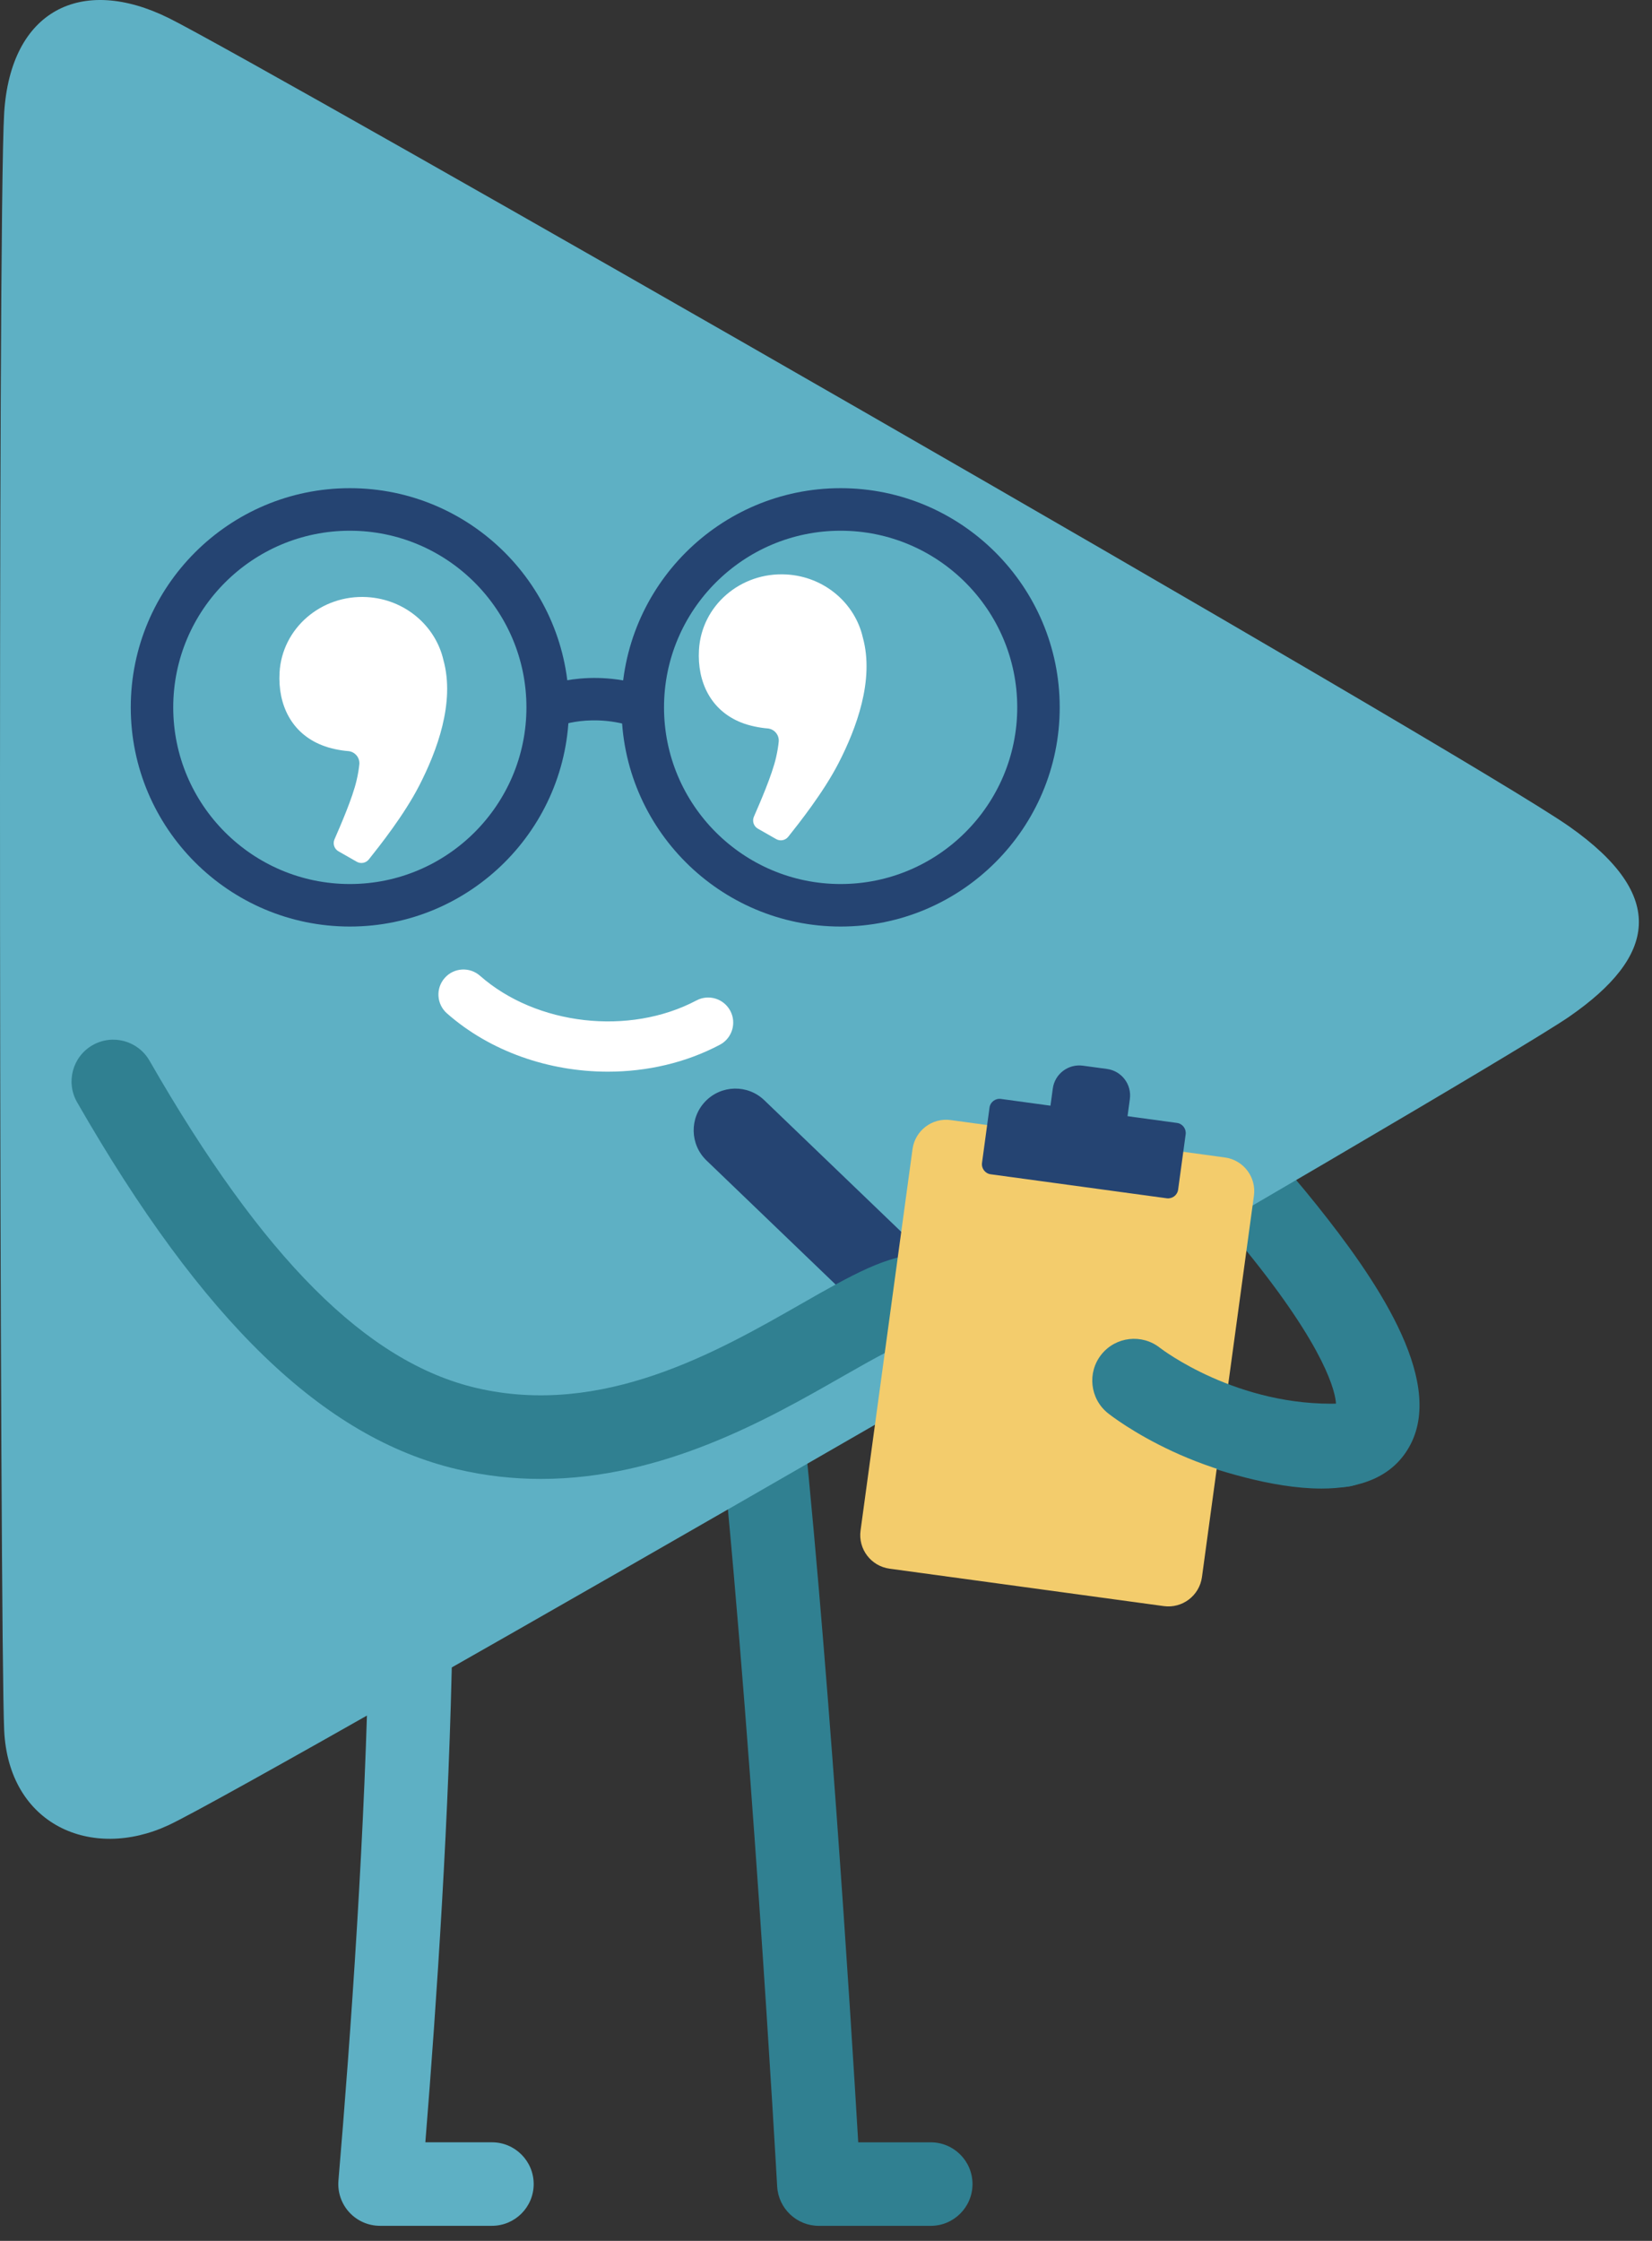
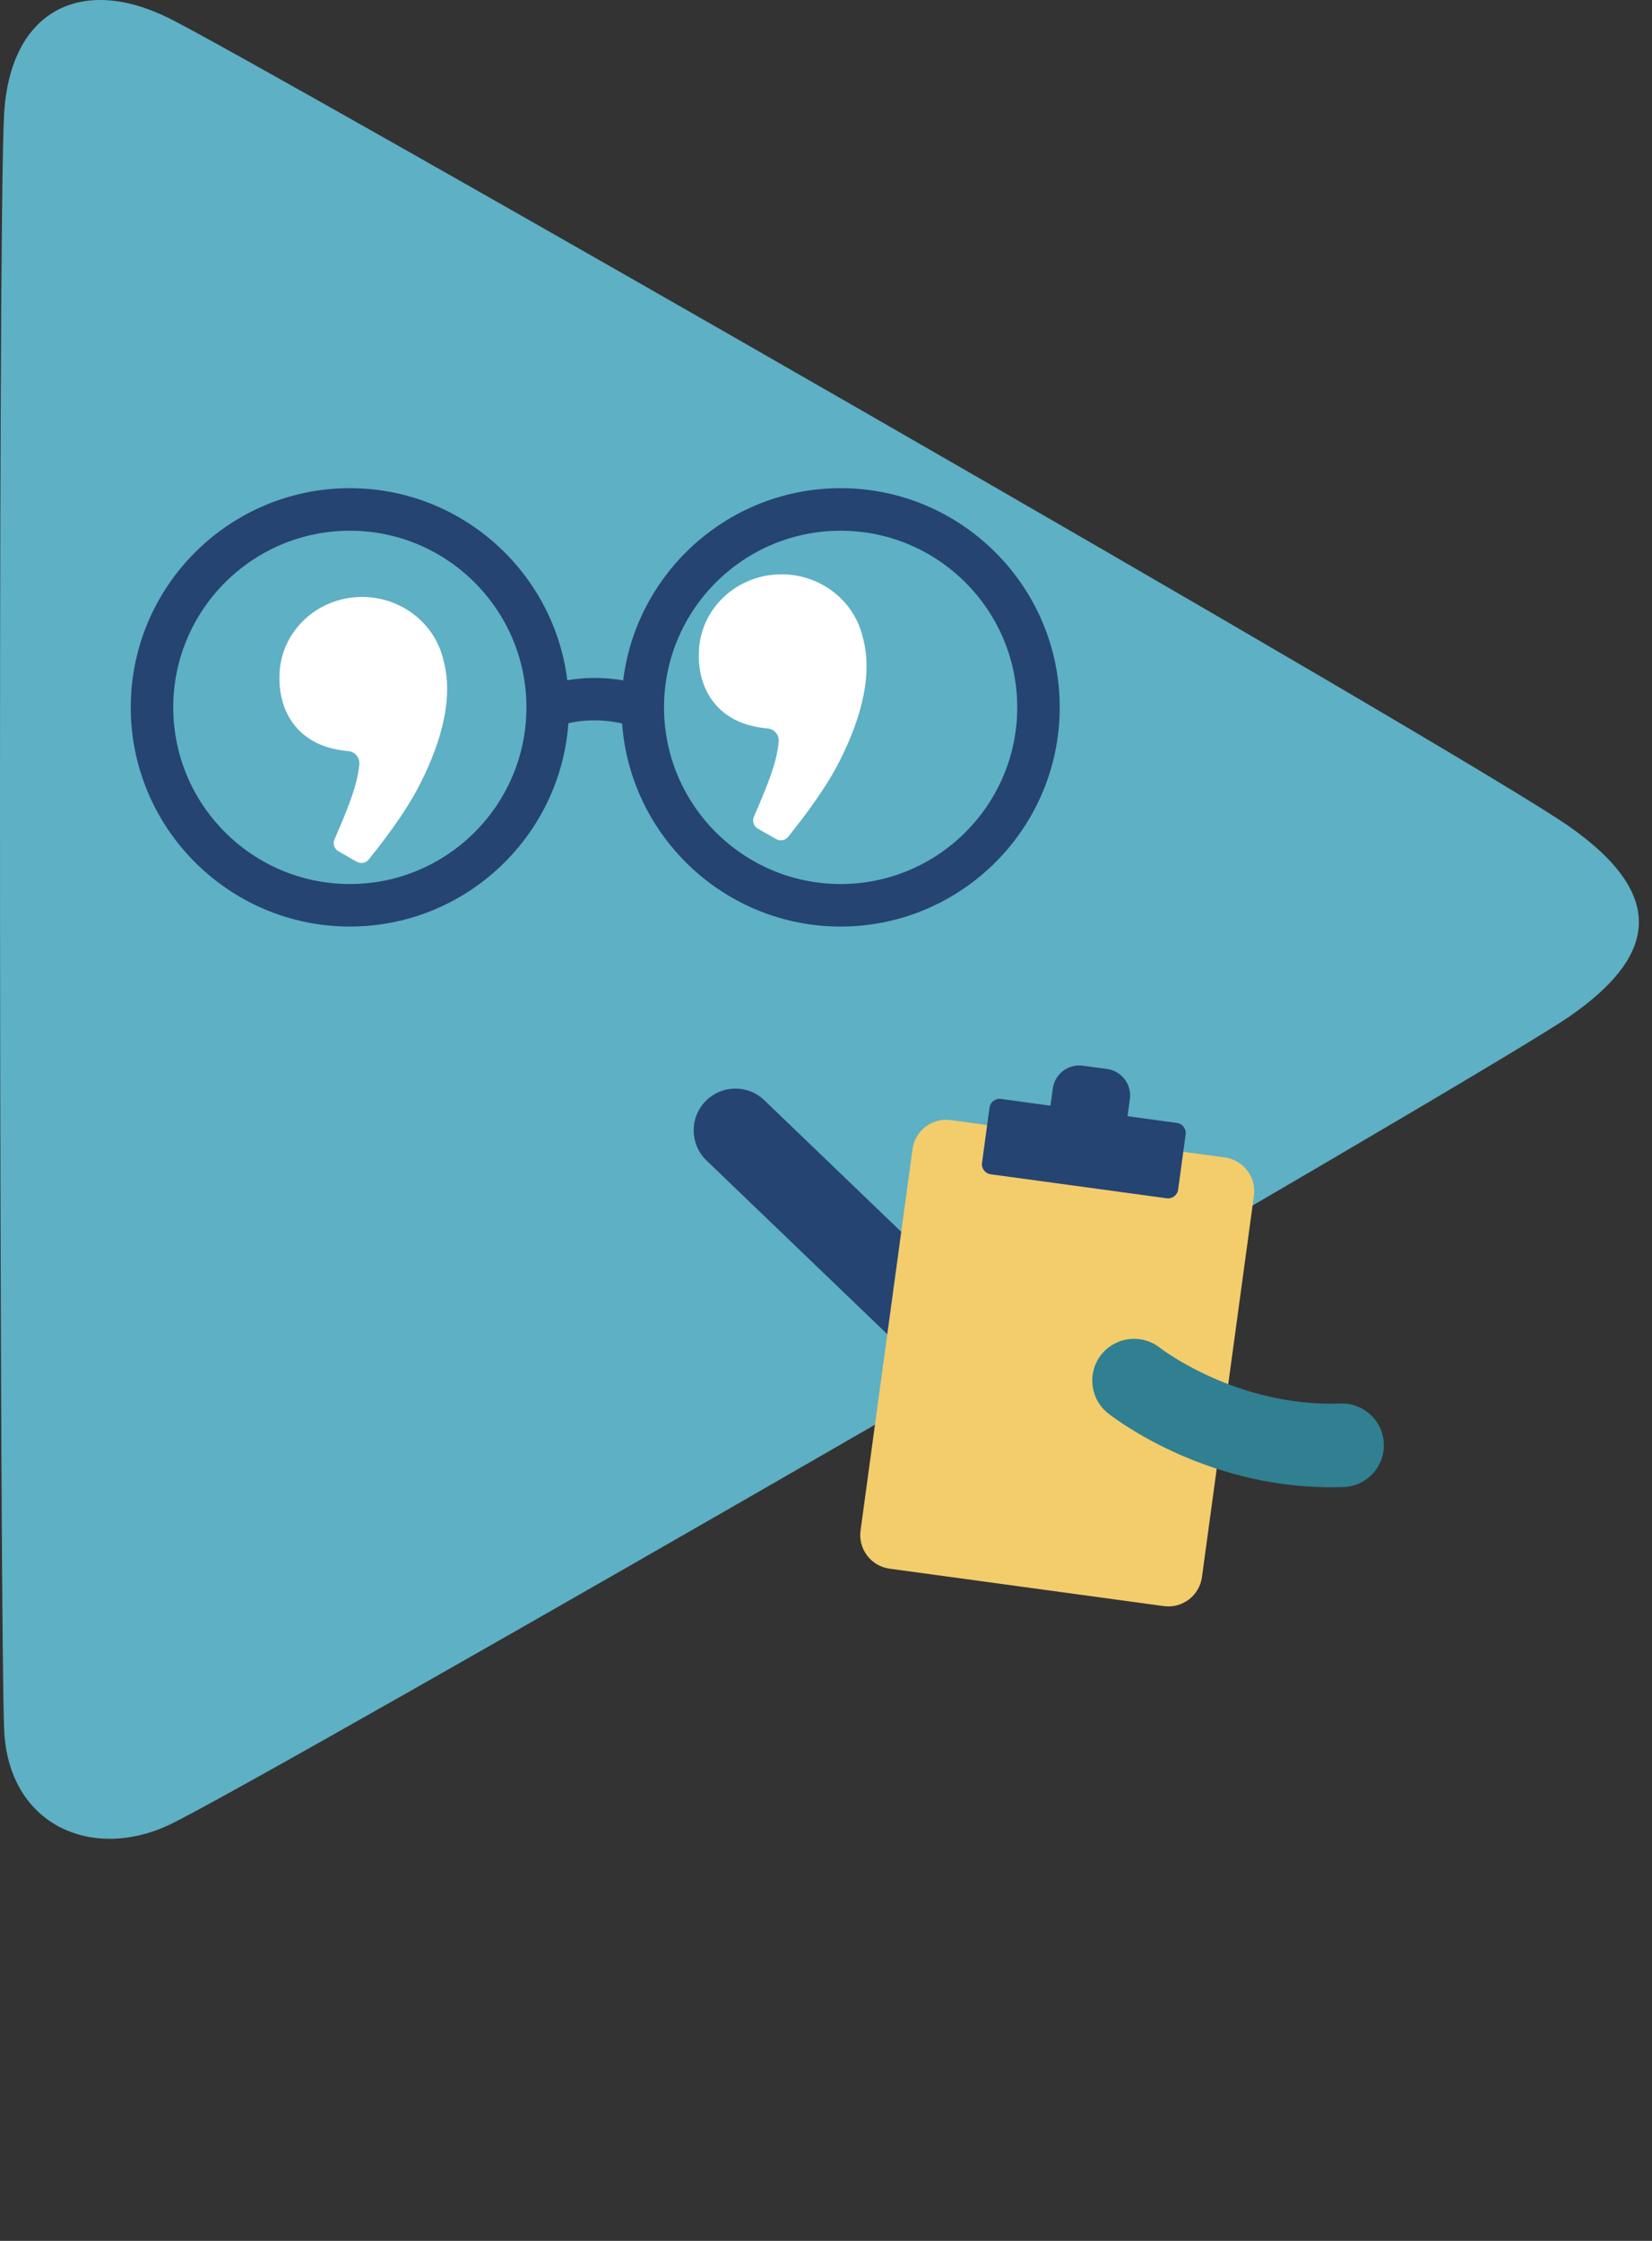
<svg xmlns="http://www.w3.org/2000/svg" width="59" height="80" viewBox="0 0 59 80" fill="none">
  <rect x="0" y="0" width="59" height="80" fill="#333333" stroke="none" />
-   <path d="M47.194 53.142C45.383 53.142 43.356 52.44 42.319 52.081C41.541 51.811 41.129 50.962 41.399 50.185C41.669 49.407 42.517 48.995 43.295 49.264C46.268 50.295 47.392 50.196 47.715 50.12C47.693 49.719 47.386 48.18 44.479 44.609C42.279 41.909 39.73 39.483 38.449 38.572C37.778 38.095 37.621 37.164 38.098 36.494C38.575 35.823 39.506 35.666 40.176 36.143C41.99 37.433 44.872 40.327 47.03 43.025C49.052 45.553 51.6 49.19 50.379 51.561C49.762 52.756 48.537 53.142 47.194 53.142Z" fill="#308091" />
-   <path d="M33.241 79.463H29.245C28.454 79.463 27.8 78.845 27.756 78.055C27.746 77.881 26.767 60.493 25.546 49.42C25.455 48.602 26.047 47.865 26.864 47.775C27.683 47.687 28.42 48.276 28.509 49.093C29.535 58.396 30.391 72.091 30.651 76.481H33.241C34.064 76.481 34.732 77.148 34.732 77.972C34.732 78.795 34.064 79.463 33.241 79.463Z" fill="#308091" />
  <path fill-rule="evenodd" clip-rule="evenodd" d="M56.051 29.51C52.395 26.936 9.151 2.187 6.023 0.643C2.894 -0.901 0.375 0.377 0.149 4.033C-0.089 7.896 -0.006 58.383 0.149 61.767C0.303 65.151 3.264 66.442 6.023 65.157C9.117 63.714 52.971 38.422 56.051 36.29C59.133 34.156 59.576 31.991 56.051 29.51Z" fill="#5EB0C4" />
  <path fill-rule="evenodd" clip-rule="evenodd" d="M27.411 26.005C27.656 26.024 27.836 26.24 27.811 26.484C27.795 26.635 27.767 26.821 27.716 27.043C27.57 27.68 27.138 28.666 26.925 29.156C26.856 29.315 26.918 29.5 27.069 29.585L27.72 29.956C27.866 30.038 28.047 30.003 28.152 29.872C28.533 29.392 29.415 28.283 29.954 27.232C30.578 26.015 31.236 24.281 30.815 22.758C30.535 21.532 29.44 20.584 28.083 20.508C26.448 20.417 25.051 21.623 24.963 23.204C24.898 24.35 25.387 25.364 26.471 25.794C26.76 25.91 27.127 25.982 27.411 26.005Z" fill="white" />
  <path fill-rule="evenodd" clip-rule="evenodd" d="M12.432 26.814C12.677 26.833 12.858 27.049 12.833 27.292C12.817 27.443 12.789 27.63 12.737 27.851C12.592 28.488 12.159 29.474 11.946 29.965C11.877 30.123 11.939 30.308 12.09 30.393L12.742 30.765C12.887 30.847 13.069 30.811 13.173 30.681C13.555 30.201 14.437 29.091 14.975 28.041C15.599 26.824 16.258 25.09 15.837 23.566C15.556 22.341 14.462 21.393 13.104 21.316C11.469 21.225 10.072 22.432 9.984 24.012C9.92 25.158 10.408 26.172 11.493 26.602C11.782 26.72 12.149 26.792 12.432 26.814Z" fill="white" />
-   <path d="M21.709 38.259C19.613 38.259 17.513 37.544 15.962 36.177C15.591 35.851 15.555 35.285 15.881 34.915C16.207 34.543 16.773 34.508 17.143 34.835C19.154 36.607 22.476 36.985 24.873 35.716C25.309 35.484 25.85 35.651 26.082 36.087C26.314 36.523 26.147 37.065 25.711 37.297C24.487 37.945 23.1 38.259 21.709 38.259Z" fill="white" />
-   <path d="M17.569 79.462H13.572C13.156 79.462 12.757 79.288 12.475 78.981C12.193 78.674 12.052 78.262 12.087 77.847C12.52 72.731 13.059 65.221 13.173 58.495C13.187 57.681 13.851 57.029 14.663 57.029C14.672 57.029 14.681 57.029 14.689 57.029C15.513 57.042 16.169 57.722 16.154 58.545C16.05 64.674 15.599 71.429 15.191 76.48H17.569C18.392 76.48 19.06 77.148 19.06 77.971C19.06 78.795 18.392 79.462 17.569 79.462Z" fill="#5EB0C4" />
  <path d="M12.495 33.078C8.18 33.078 4.67 29.567 4.67 25.253C4.67 20.938 8.18 17.428 12.495 17.428C16.81 17.428 20.32 20.938 20.32 25.253C20.32 29.567 16.81 33.078 12.495 33.078ZM12.495 18.947C9.017 18.947 6.187 21.776 6.187 25.254C6.187 28.732 9.017 31.56 12.495 31.56C15.973 31.56 18.801 28.731 18.801 25.254C18.801 21.776 15.972 18.947 12.495 18.947Z" fill="#254472" />
  <path d="M30.022 33.078C25.708 33.078 22.197 29.567 22.197 25.253C22.197 20.938 25.708 17.428 30.022 17.428C34.337 17.428 37.847 20.938 37.847 25.253C37.847 29.567 34.337 33.078 30.022 33.078ZM30.022 18.947C26.544 18.947 23.715 21.776 23.715 25.254C23.715 28.732 26.544 31.56 30.022 31.56C33.5 31.56 36.33 28.731 36.33 25.254C36.33 21.776 33.5 18.947 30.022 18.947Z" fill="#254472" />
  <path d="M22.71 25.97C21.131 25.424 19.913 25.927 19.863 25.95L19.254 24.56C19.326 24.527 21.041 23.789 23.206 24.536L22.71 25.97Z" fill="#254472" />
  <path d="M35.857 51.058C35.486 51.058 35.113 50.92 34.824 50.643L25.232 41.429C24.638 40.858 24.619 39.915 25.189 39.322C25.76 38.727 26.704 38.708 27.297 39.279L36.889 48.493C37.483 49.063 37.502 50.007 36.931 50.6C36.641 50.904 36.249 51.058 35.857 51.058Z" fill="#254472" />
-   <path d="M19.317 52.798C18.348 52.798 17.349 52.693 16.325 52.452C11.553 51.332 7.24 47.169 2.753 39.35C2.343 38.635 2.59 37.725 3.303 37.314C4.018 36.905 4.927 37.151 5.338 37.864C9.387 44.917 13.094 48.63 17.007 49.549C21.515 50.607 25.611 48.265 28.604 46.555C30.412 45.522 31.716 44.777 32.952 44.777C33.775 44.777 34.443 45.444 34.443 46.268C34.443 47.091 33.775 47.759 32.952 47.759C32.509 47.759 31.107 48.56 30.083 49.145C27.438 50.656 23.689 52.798 19.317 52.798Z" fill="#308091" />
  <path fill-rule="evenodd" clip-rule="evenodd" d="M41.563 57.338L31.77 56.002C31.107 55.911 30.643 55.301 30.734 54.639L32.59 41.023C32.681 40.36 33.292 39.896 33.954 39.987L43.747 41.322C44.41 41.413 44.874 42.024 44.783 42.686L42.927 56.302C42.836 56.965 42.225 57.429 41.563 57.338Z" fill="#F3CC6C" />
  <path fill-rule="evenodd" clip-rule="evenodd" d="M41.67 42.779L35.381 41.922C35.183 41.895 35.045 41.712 35.072 41.515L35.34 39.541C35.367 39.343 35.55 39.205 35.747 39.232L42.035 40.089C42.233 40.115 42.371 40.299 42.345 40.495L42.076 42.469C42.05 42.667 41.868 42.805 41.67 42.779Z" fill="#254472" />
  <path fill-rule="evenodd" clip-rule="evenodd" d="M39.047 41.748L38.186 41.63C37.664 41.56 37.3 41.078 37.37 40.556L37.6 38.861C37.671 38.338 38.152 37.974 38.675 38.045L39.536 38.162C40.059 38.233 40.423 38.714 40.352 39.236L40.122 40.932C40.05 41.454 39.57 41.818 39.047 41.748Z" fill="#254472" />
  <path d="M47.529 53.095C42.934 53.095 39.71 50.563 39.57 50.452C38.927 49.938 38.822 49 39.335 48.356C39.848 47.715 40.784 47.609 41.427 48.118C41.478 48.158 44.192 50.239 47.878 50.107C48.696 50.074 49.393 50.719 49.423 51.542C49.454 52.365 48.811 53.056 47.988 53.087C47.834 53.092 47.68 53.095 47.529 53.095Z" fill="#308091" />
</svg>